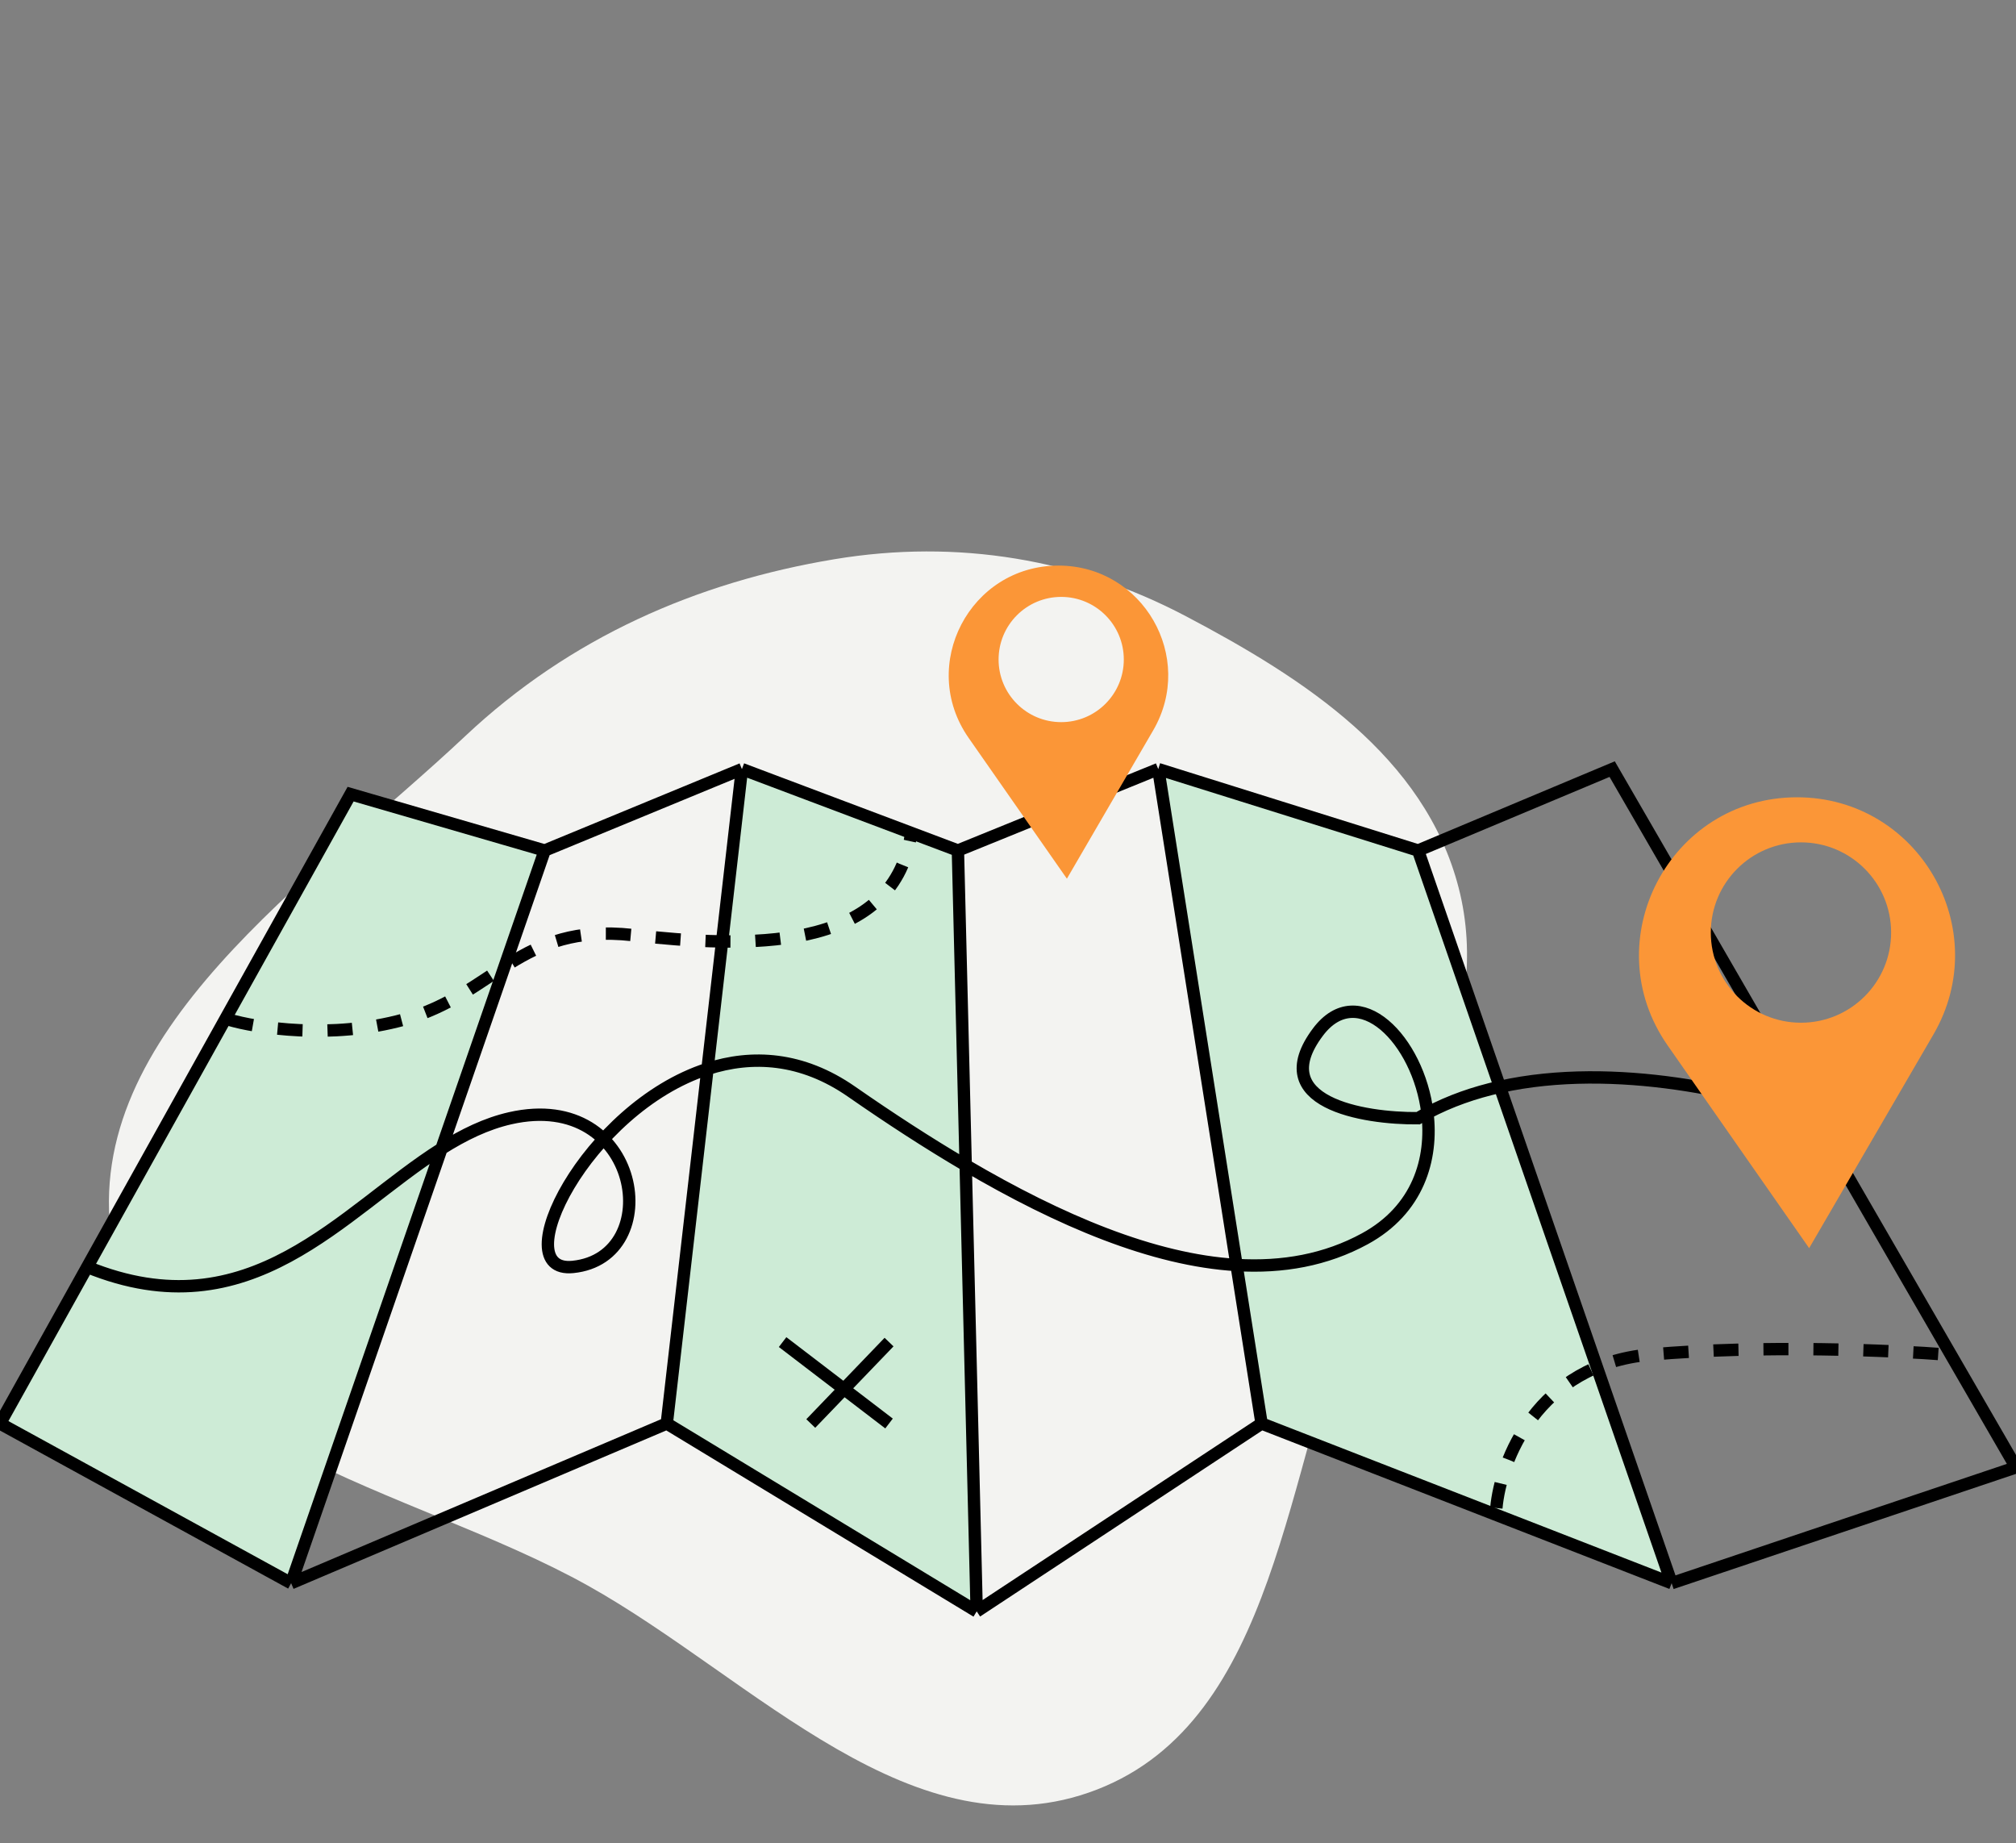
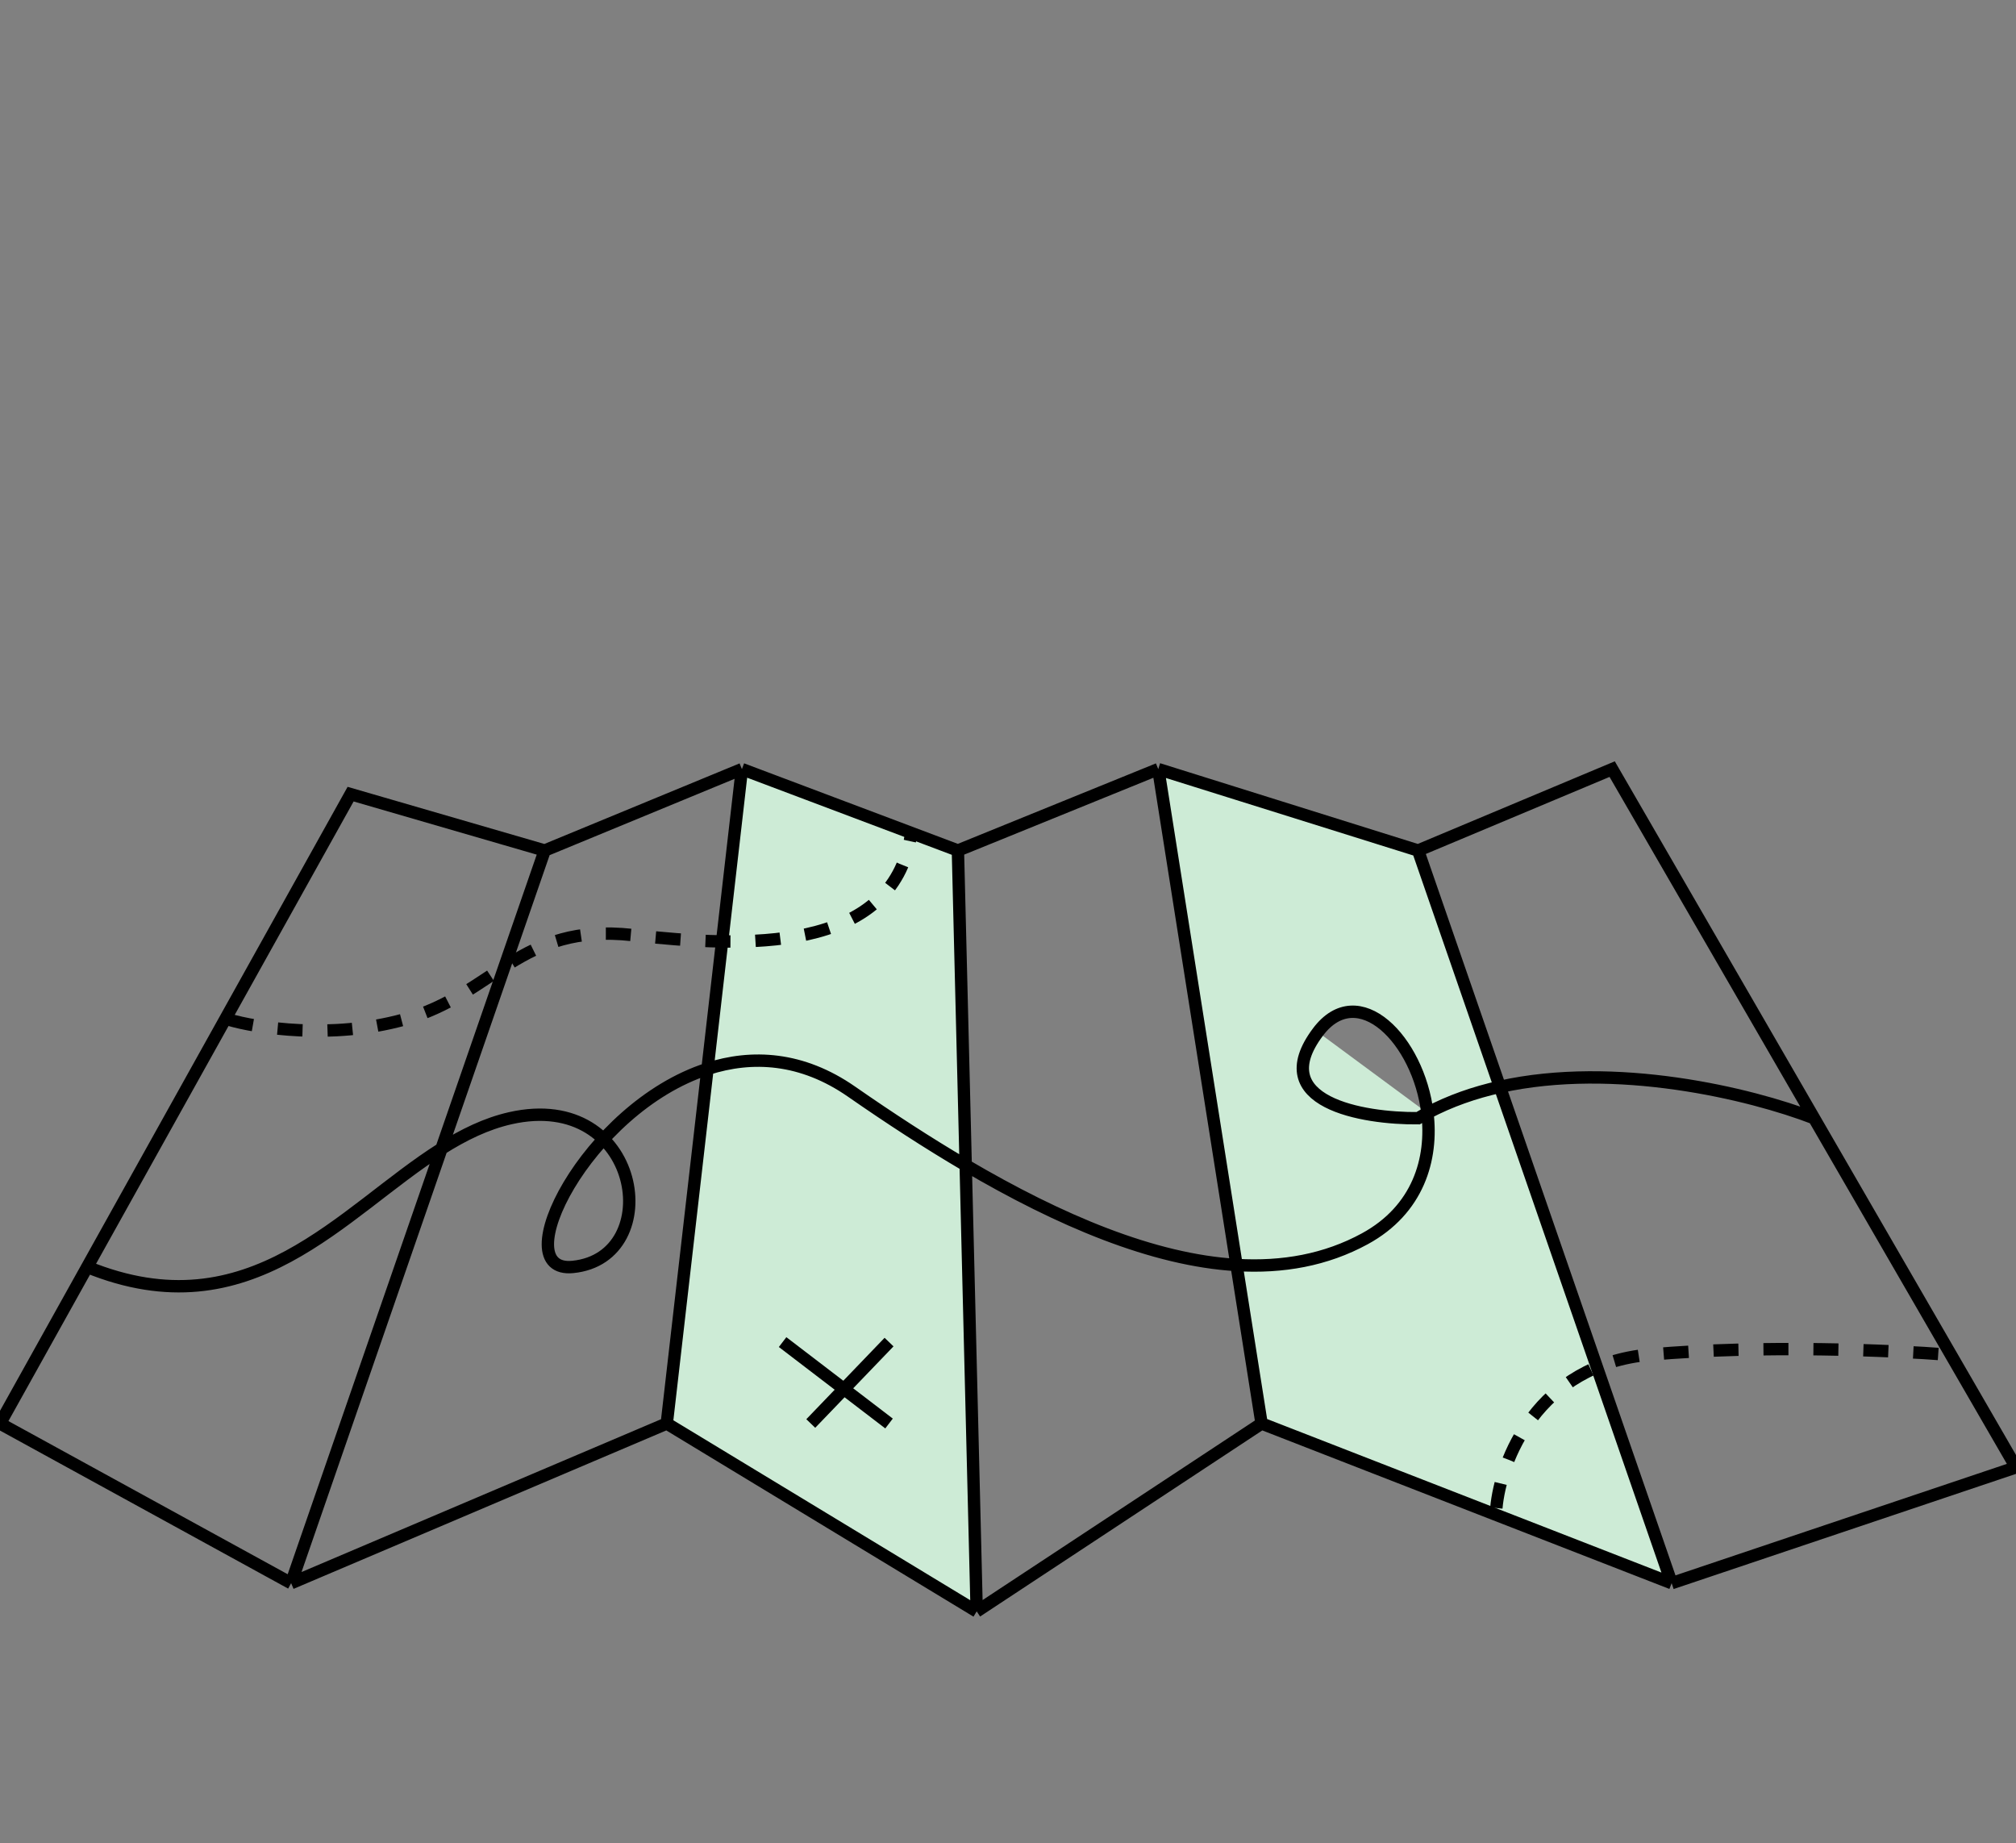
<svg xmlns="http://www.w3.org/2000/svg" width="163" height="149" viewBox="0 0 163 149" fill="none">
  <rect x="0" y="0" width="163" height="149" fill="#808080" stroke="none" />
  <g clip-path="url(#clip0_759_2225)">
-     <path fill-rule="evenodd" clip-rule="evenodd" d="M37.639 59.483C46.076 51.549 56.307 47.058 67.475 45.204C77.438 43.55 87.115 45.194 95.886 49.814C105.411 54.83 115.205 61.138 117.941 71.784C120.753 82.722 114.117 93.291 109.816 104.01C103.912 118.725 103.256 139.01 88.701 144.659C73.99 150.368 60.939 135.66 47.54 128.18C33.133 120.137 11.435 116.934 9.02 100.176C6.607 83.429 25.119 71.257 37.639 59.483Z" fill="#F3F3F1" />
-     <path d="M106.557 83.432C102.305 89.102 110.185 90.435 114.657 90.393C114.905 90.246 115.157 90.105 115.411 89.97C114.693 84.067 109.816 79.087 106.557 83.432Z" fill="#CDEBD6" />
+     <path d="M106.557 83.432C102.305 89.102 110.185 90.435 114.657 90.393C114.905 90.246 115.157 90.105 115.411 89.97Z" fill="#CDEBD6" />
    <path d="M102.002 115.071L135.158 127.979L121.27 87.857C119.215 88.314 117.237 89 115.411 89.97C115.865 93.695 114.662 97.787 110.354 100.137C107.204 101.856 103.709 102.48 99.978 102.258L102.002 115.071Z" fill="#CDEBD6" />
    <path d="M114.657 68.752L93.649 62.172L99.978 102.258C103.709 102.48 107.204 101.856 110.354 100.137C114.662 97.787 115.865 93.695 115.411 89.97C115.157 90.105 114.905 90.246 114.657 90.393C110.185 90.435 102.305 89.102 106.557 83.432C109.816 79.087 114.693 84.067 115.411 89.97C117.237 89 119.215 88.314 121.27 87.857L114.657 68.752Z" fill="#CDEBD6" />
    <path d="M53.911 115.071L78.969 130.257L78.079 94.195C75.007 92.391 71.915 90.375 68.845 88.241C64.834 85.454 60.804 85.241 57.203 86.407L53.911 115.071Z" fill="#CDEBD6" />
    <path d="M77.45 68.752L59.986 62.172L57.203 86.407C60.804 85.241 64.834 85.454 68.845 88.241C71.915 90.375 75.007 92.391 78.079 94.195L77.45 68.752Z" fill="#CDEBD6" />
-     <path d="M0 115.071L23.539 127.979L35.696 92.858C27.636 97.942 20.271 107.798 7.052 102.415L0 115.071Z" fill="#CDEBD6" />
-     <path d="M44.04 68.752L28.348 64.196L7.052 102.415C20.271 107.798 27.636 97.942 35.696 92.858L44.04 68.752Z" fill="#CDEBD6" />
    <path d="M23.539 127.979L0 115.071L7.052 102.415M23.539 127.979L53.911 115.071M23.539 127.979L35.696 92.858M53.911 115.071L78.969 130.257M53.911 115.071L57.203 86.407M78.969 130.257L102.002 115.071M78.969 130.257L78.079 94.195M102.002 115.071L135.158 127.979M102.002 115.071L99.978 102.258M135.158 127.979L163 118.614L146.675 90.393M135.158 127.979L121.27 87.857M114.657 68.752L130.349 62.172L146.675 90.393M114.657 68.752L93.649 62.172M114.657 68.752L121.27 87.857M93.649 62.172L77.45 68.752M93.649 62.172L99.978 102.258M77.45 68.752L59.986 62.172M77.45 68.752L78.079 94.195M59.986 62.172L44.04 68.752M59.986 62.172L57.203 86.407M44.04 68.752L28.348 64.196L7.052 102.415M44.04 68.752L35.696 92.858M146.675 90.393C141.514 88.403 130.609 85.776 121.27 87.857M7.052 102.415C20.271 107.798 27.636 97.942 35.696 92.858M71.882 108.49L65.554 115.071M63.276 108.49L71.882 115.071M121.27 87.857C119.215 88.314 117.237 89 115.411 89.97M115.411 89.97C115.865 93.695 114.662 97.787 110.354 100.137C107.204 101.856 103.709 102.48 99.978 102.258M115.411 89.97C115.157 90.105 114.905 90.246 114.657 90.393C110.185 90.435 102.305 89.102 106.557 83.432C109.816 79.087 114.693 84.067 115.411 89.97ZM99.978 102.258C93.234 101.855 85.719 98.682 78.079 94.195M78.079 94.195C75.007 92.391 71.915 90.375 68.845 88.241C64.834 85.454 60.804 85.241 57.203 86.407M57.203 86.407C47.397 89.58 40.765 102.971 46.318 102.415C53.911 101.656 51.887 87.988 41.256 90.393C39.32 90.831 37.491 91.726 35.696 92.858" stroke="black" />
    <path d="M18.477 82.42C20.755 83.095 26.778 84.04 32.651 82.42C39.99 80.395 42.015 74.574 51.127 75.586C60.239 76.599 72.135 77.105 73.654 67.487M120.984 121.904C121.322 118.108 124.275 110.312 133.386 109.502C142.498 108.692 153.213 109.165 157.432 109.502" stroke="black" stroke-dasharray="2.02 2.02" />
-     <path fill-rule="evenodd" clip-rule="evenodd" d="M85.582 45.72C78.419 45.72 74.217 53.779 78.318 59.652L86.262 71.03L93.241 59.036C96.677 53.129 92.416 45.72 85.582 45.72ZM85.801 58.375C88.597 58.375 90.863 56.109 90.863 53.313C90.863 50.517 88.597 48.251 85.801 48.251C83.005 48.251 80.739 50.517 80.739 53.313C80.739 56.109 83.005 58.375 85.801 58.375Z" fill="#FB9637" />
-     <path fill-rule="evenodd" clip-rule="evenodd" d="M145.296 64.45C134.981 64.45 128.93 76.055 134.835 84.512L146.275 100.897L156.324 83.624C161.273 75.119 155.137 64.45 145.296 64.45ZM145.614 82.673C149.64 82.673 152.903 79.41 152.903 75.384C152.903 71.358 149.64 68.094 145.614 68.094C141.588 68.094 138.324 71.358 138.324 75.384C138.324 79.41 141.588 82.673 145.614 82.673Z" fill="#FB9637" />
  </g>
  <defs>
    <clipPath id="clip0_759_2225">
      <rect width="163" height="149" fill="white" />
    </clipPath>
  </defs>
</svg>